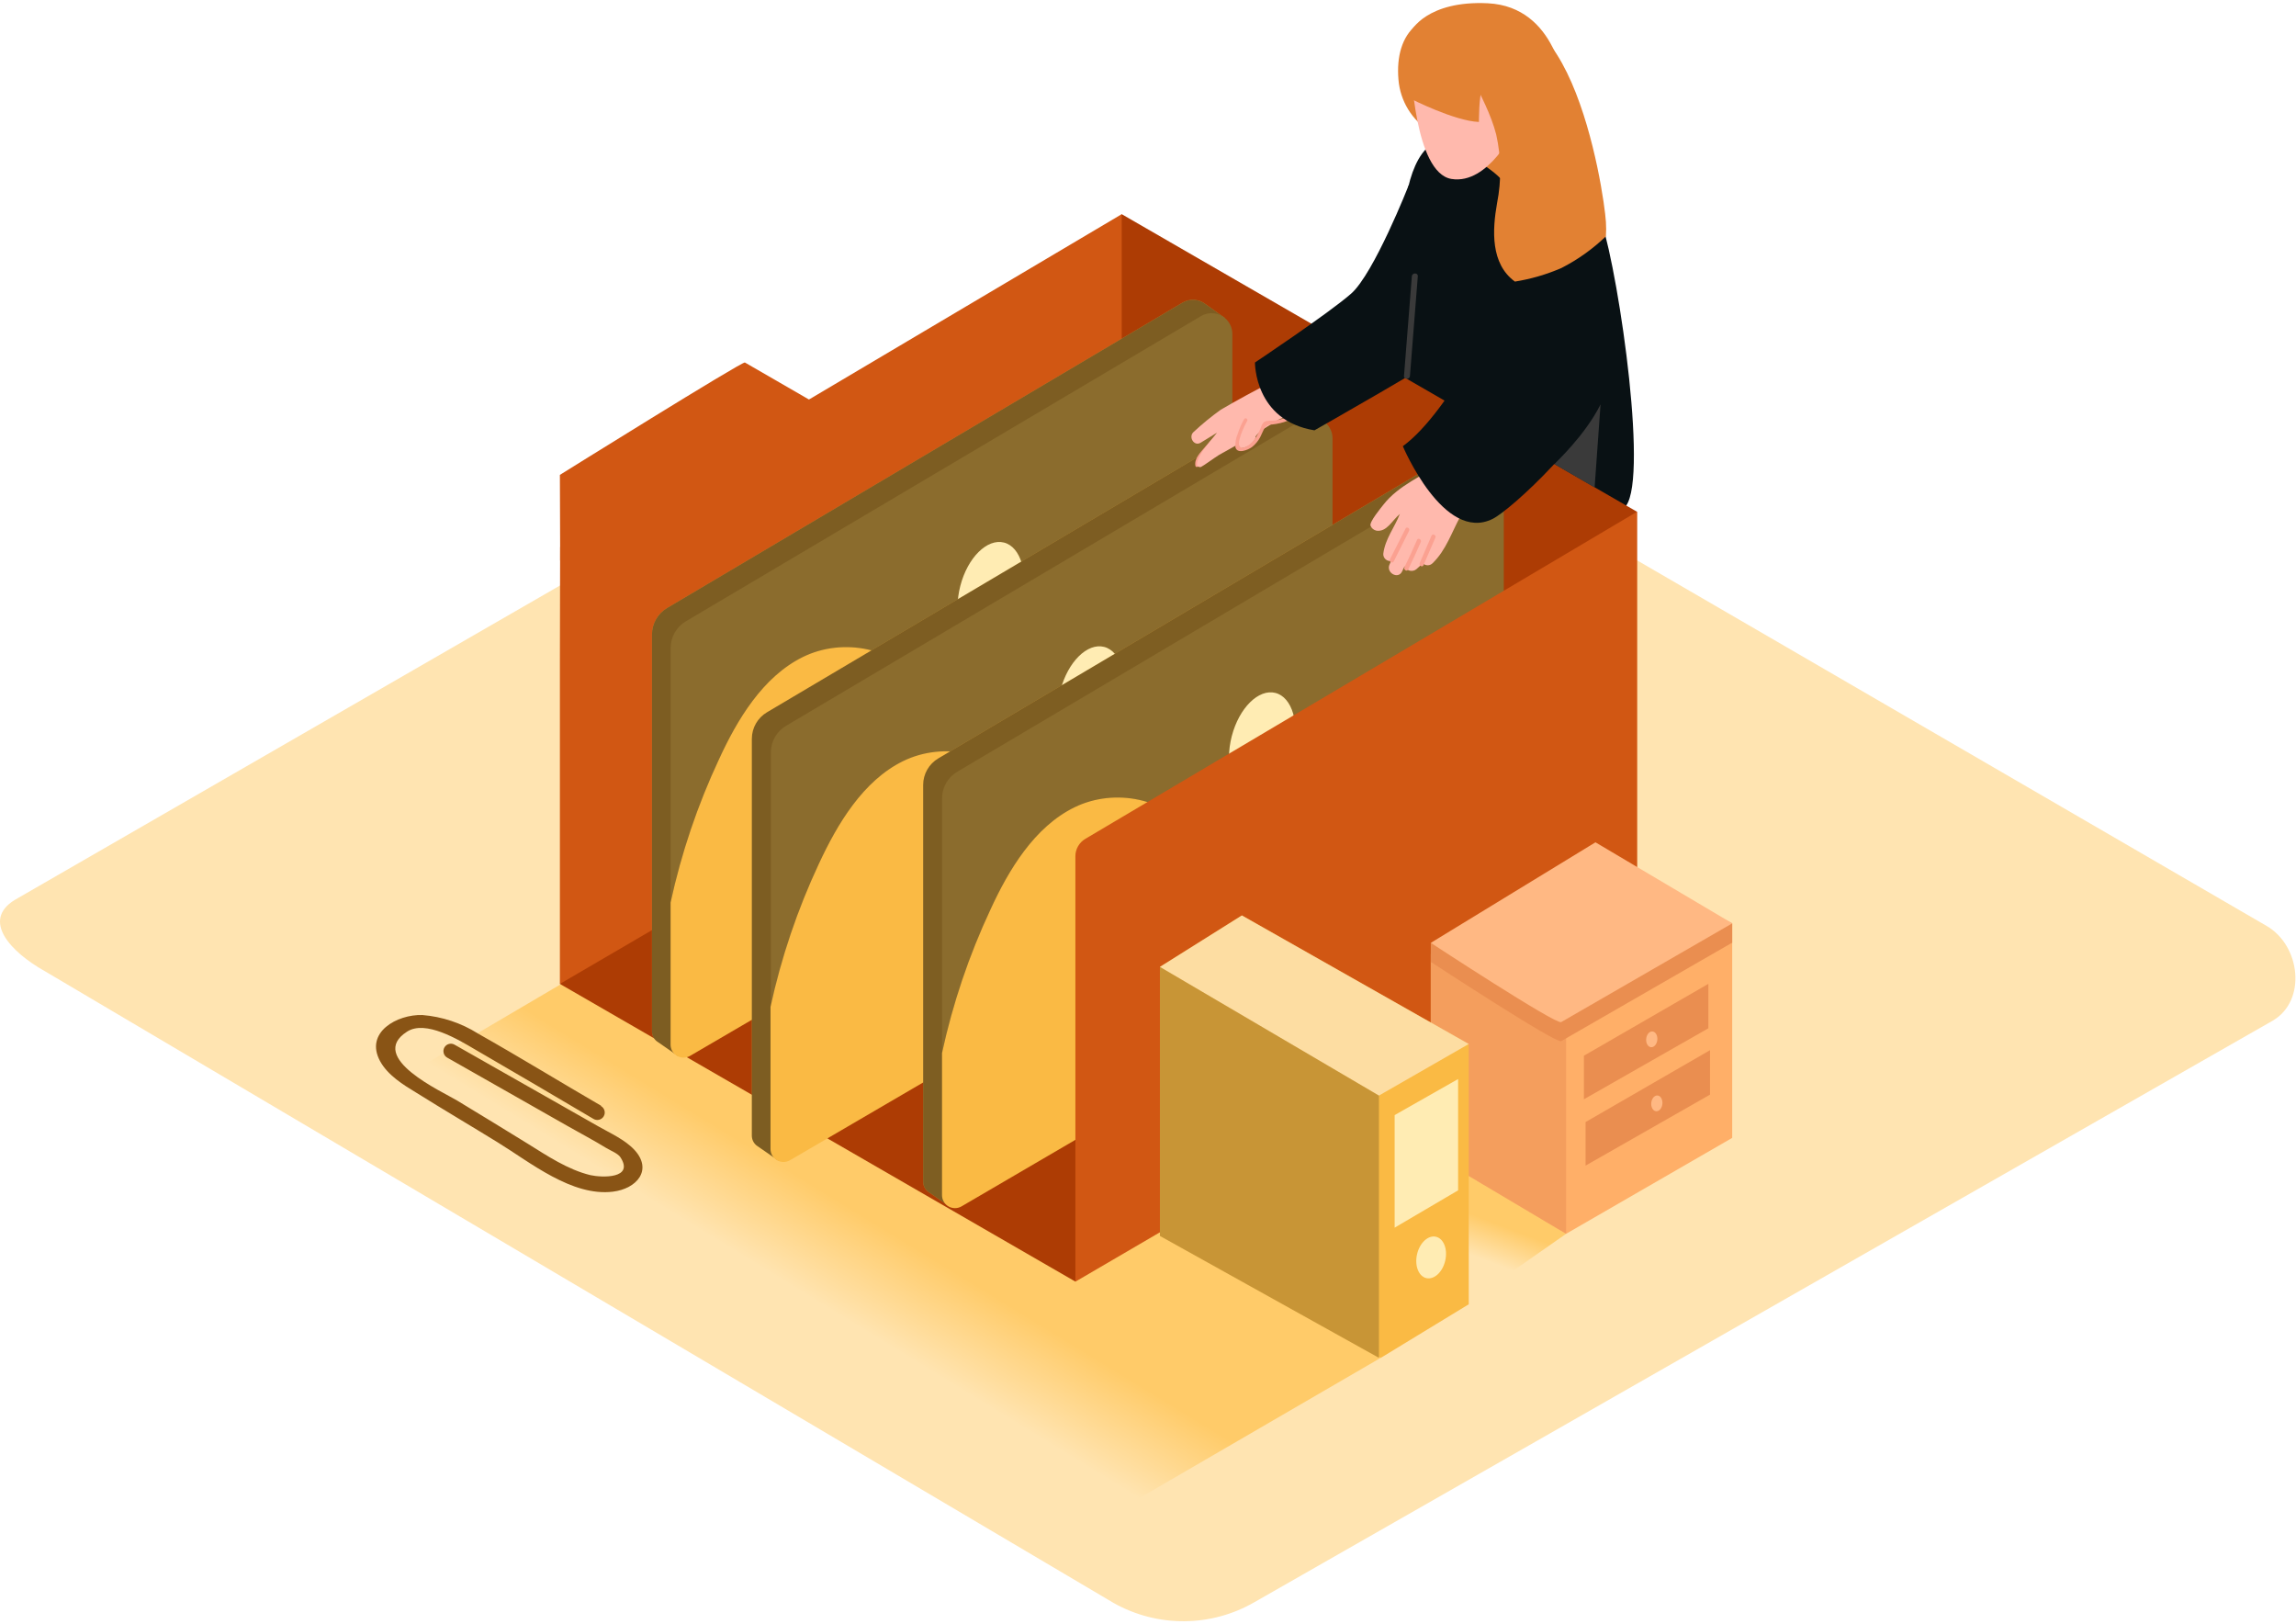
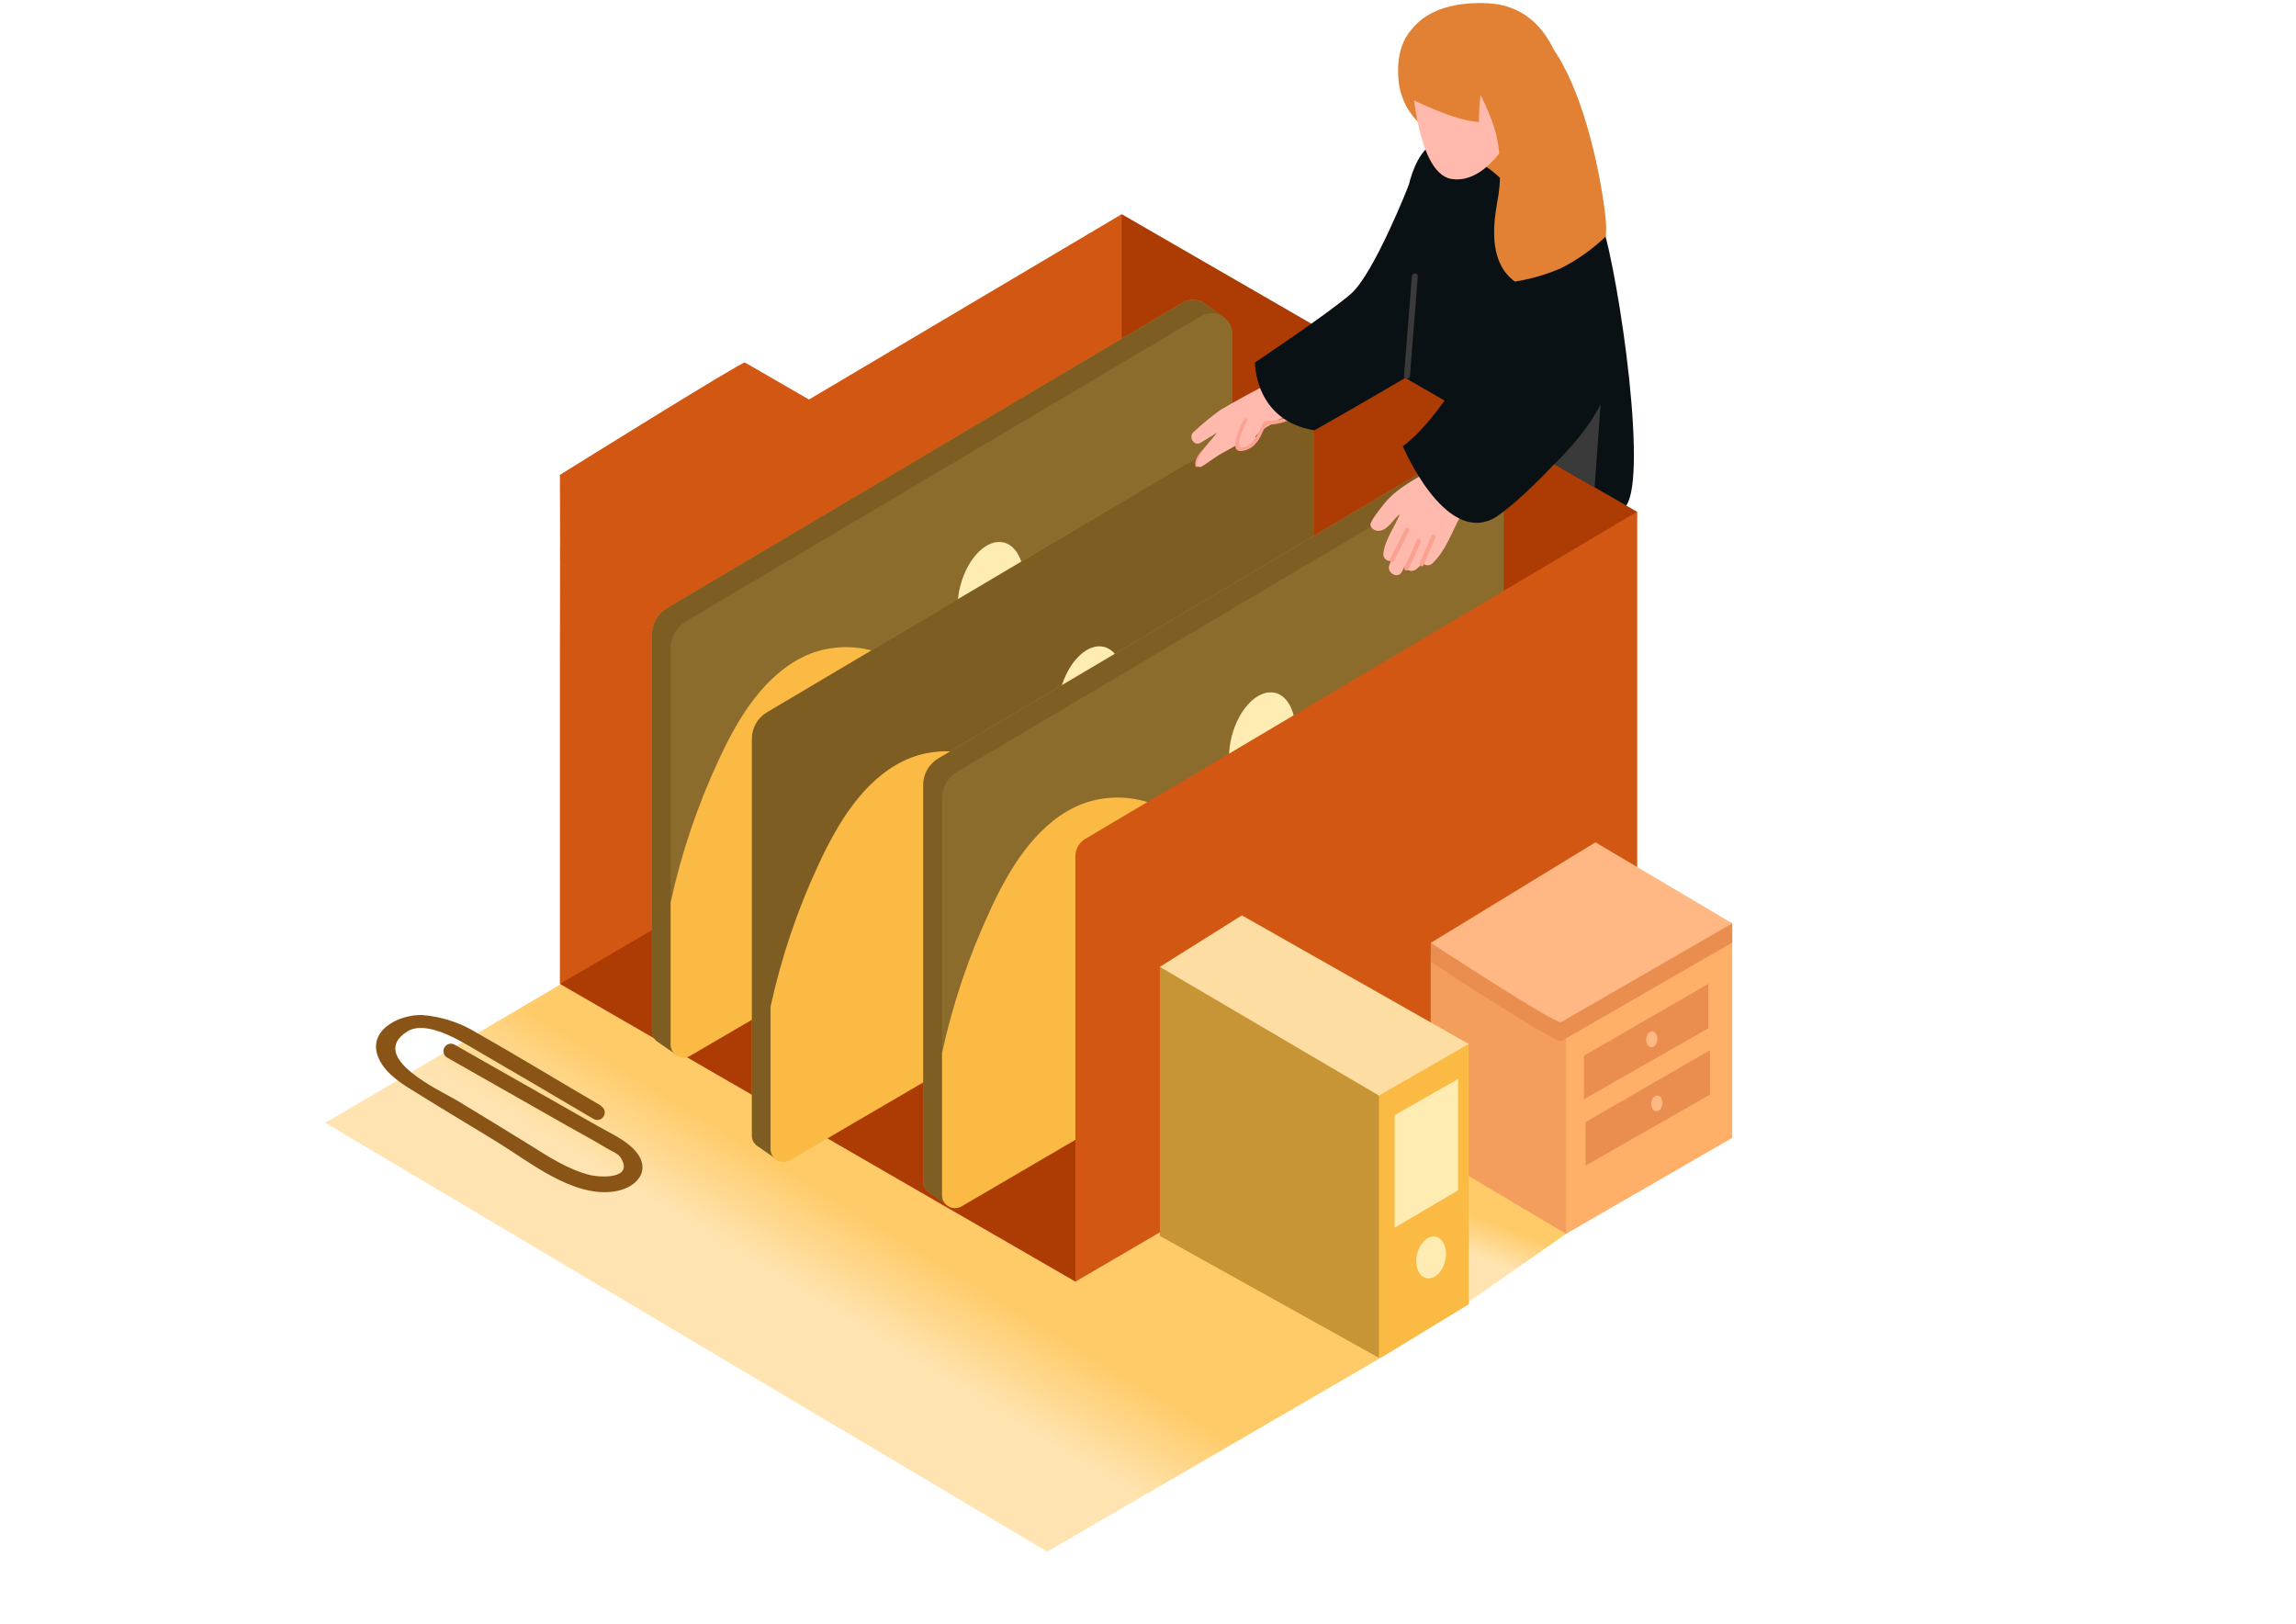
<svg xmlns="http://www.w3.org/2000/svg" width="495px" height="350px" viewBox="0 0 495 350">
  <title>proekty-dohovoriv-dlia-fizychnykh-osib-full</title>
  <defs>
    <linearGradient x1="34.776%" y1="50%" x2="43.565%" y2="41.098%" id="linearGradient-1">
      <stop stop-color="#FFE4B1" offset="0%" />
      <stop stop-color="#FFCB69" offset="100%" />
    </linearGradient>
    <filter x="-1.7%" y="-2.7%" width="103.3%" height="105.4%" filterUnits="objectBoundingBox" id="filter-2">
      <feGaussianBlur stdDeviation="1.263" in="SourceGraphic" />
    </filter>
    <linearGradient x1="34.776%" y1="50%" x2="43.899%" y2="32.457%" id="linearGradient-3">
      <stop stop-color="#FFE4B1" offset="0%" />
      <stop stop-color="#FFCB69" offset="100%" />
    </linearGradient>
  </defs>
  <g id="Page-1" stroke="none" stroke-width="1" fill="none" fill-rule="evenodd">
    <g id="proekty-dohovoriv-dlia-fizychnykh-osib-full" fill-rule="nonzero">
-       <path d="M240.101,345.537 L9.623,209.317 C2.287,205.2 -4.009,198.429 3.146,194.005 L234.458,60.632 C237.934,58.478 243.204,57.067 246.731,59.119 L488.674,199.596 C496.01,203.854 497.331,215.755 489.957,220.025 L270.52,345.319 C261.134,350.773 249.564,350.856 240.101,345.537 Z" id="Path" fill="#FFE4B1" />
      <path d="M151.833,193.967 L70.12,242.026 C70.12,242.026 201.298,319.934 225.78,334.464 L297.697,292.676" id="Path" fill="url(#linearGradient-1)" filter="url(#filter-2)" />
      <path d="M303.583,73.586 C303.583,73.586 297.722,34.408 310.495,30.111 C323.268,25.815 341.415,35.908 345.288,47.886 C349.16,59.864 355.675,105.377 350.084,109.519 C344.492,113.662 305.199,107.121 302.442,96.208" id="Path" fill="#091114" />
      <polygon id="Path" fill="#AD3C04" points="231.805 276.235 120.708 212.088 241.834 46.167 352.931 110.315" />
      <polygon id="Path" fill="#D15713" points="120.76 117.907 120.708 142.747 120.708 212.088 241.834 141.349 241.834 46.167" />
      <path d="M174.404,86.115 L160.592,78.138 C160.066,77.831 120.708,102.364 120.708,102.364 L120.76,117.907 L120.76,120.811 L181.271,86.115 L174.404,86.115 Z" id="Path" fill="#D15713" />
      <path d="M324.897,40.281 C326.333,39.717 327.795,39.23 329.167,38.793 C332.797,37.626 336.529,36.819 340.209,35.882 C339.529,19.596 329.591,1.257 312.265,2.809 C309.748,2.931 307.329,3.826 305.34,5.373 C302.249,7.938 301.082,12.17 301.493,17.108 C301.85,21.734 304.394,25.913 308.341,28.355 C318.421,34.792 322.755,36.703 324.897,40.281 Z" id="Path" fill="#E28133" />
      <path d="M304.198,14.209 C304.198,14.209 304.917,37.293 312.932,38.575 C320.947,39.858 326.603,27.765 326.603,27.765 C326.603,27.765 330.95,17.185 326.603,14.209 C322.255,11.234 310.508,6.348 304.198,14.209 Z" id="Path" fill="#FFB9AD" />
      <path d="M322.755,43.795 C321.729,49.579 321.319,56.863 326.603,60.697 C330.054,60.146 333.424,59.163 336.631,57.773 C340.146,55.977 343.378,53.674 346.224,50.938 C346.294,49.905 346.294,48.868 346.224,47.835 C345.839,41.422 337.811,-12.696 313.342,8.361 L317.305,16.569 C319.216,20.545 321.46,24.648 322.576,29.021 C323.659,33.88 323.72,38.911 322.755,43.795 L322.755,43.795 Z" id="Path" fill="#E28133" />
      <path d="M304.198,6.861 C304.122,6.63 307.687,0.064 320.78,0.705 C335.721,1.449 337.362,18.929 337.362,18.929" id="Path" fill="#E28133" />
      <path d="M303.339,11.542 C303.096,12.042 302.454,19.236 304.198,21.314 C304.198,21.314 313.56,26.085 318.844,26.29 C318.844,26.29 318.844,20.198 319.549,19.583 C320.254,18.967 319.164,8.272 312.252,6.848" id="Path" fill="#E28133" />
      <path d="M129.596,238.352 C120.76,233.223 111.988,227.836 103.062,222.796 C99.439,220.512 95.316,219.139 91.046,218.795 C85.608,218.629 78.594,222.527 81.928,228.708 C83.582,231.773 86.942,233.838 89.802,235.569 C95.599,239.199 101.511,242.674 107.333,246.265 C114.322,250.561 123.325,257.961 132.148,256.871 C137.277,256.242 140.753,252.203 136.803,247.894 C134.751,245.662 131.558,244.264 128.942,242.764 L98.009,225.195 C97.245,224.748 96.263,225.007 95.817,225.772 C95.37,226.537 95.629,227.518 96.394,227.965 L122.376,242.725 C125.159,244.303 128.018,245.816 130.75,247.483 C131.609,248.009 133.225,248.625 133.764,249.458 C136.765,254.101 129.788,253.87 127.262,253.305 C122.388,252.113 117.964,249.138 113.758,246.521 C108.718,243.392 103.652,240.327 98.587,237.249 C95.47,235.351 79.004,227.977 87.763,222.373 C91.738,219.808 98.779,224.079 102.421,226.221 C110.971,231.188 119.486,236.181 127.967,241.199 C128.732,241.645 129.714,241.387 130.16,240.622 C130.606,239.857 130.348,238.875 129.583,238.429 L129.596,238.352 Z" id="Path" fill="#895415" />
      <path d="M335.092,100.029 C335.092,100.029 341.902,93.694 345.069,87.128 L343.787,105.082 L335.092,100.029 Z" id="Path" fill="#3A3A3A" />
-       <path d="M264.123,68.584 L259.916,65.558 L259.916,65.558 C258.468,64.431 256.477,64.309 254.902,65.25 L143.831,131.051 C141.807,132.247 140.564,134.421 140.56,136.771 L140.56,157.829 L140.56,222.309 C140.56,223.129 140.927,223.906 141.561,224.425 L141.561,224.425 L141.933,224.682 L141.933,224.682 L146.254,227.682 L148.191,223.938 L146.703,223.502 L261.596,156.456 L261.596,69.097 L261.596,69.097 L264.123,68.584 Z" id="Path" fill="#FABA44" />
+       <path d="M264.123,68.584 L259.916,65.558 L259.916,65.558 C258.468,64.431 256.477,64.309 254.902,65.25 L143.831,131.051 C141.807,132.247 140.564,134.421 140.56,136.771 L140.56,222.309 C140.56,223.129 140.927,223.906 141.561,224.425 L141.561,224.425 L141.933,224.682 L141.933,224.682 L146.254,227.682 L148.191,223.938 L146.703,223.502 L261.596,156.456 L261.596,69.097 L261.596,69.097 L264.123,68.584 Z" id="Path" fill="#FABA44" />
      <path d="M264.123,68.584 L259.916,65.558 L259.916,65.558 C258.468,64.431 256.477,64.309 254.902,65.25 L143.831,131.051 C141.807,132.247 140.564,134.421 140.56,136.771 L140.56,157.829 L140.56,222.309 C140.56,223.129 140.927,223.906 141.561,224.425 L141.561,224.425 L141.933,224.682 L141.933,224.682 L146.254,227.682 L148.191,223.938 L146.703,223.502 L261.596,156.456 L261.596,69.097 L261.596,69.097 L264.123,68.584 Z" id="Path" fill="#000000" opacity="0.5" />
      <path d="M173.109,141.644 C181.778,137.399 193.307,139.605 198.86,147.787 C201.232,151.288 202.566,155.777 206.182,157.97 C209.203,159.573 212.811,159.626 215.878,158.111 C225.188,153.93 228.356,143.414 231.882,134.758 C235.845,125.024 241.18,113.123 250.747,107.827 C255.602,105.572 260.591,103.619 265.687,101.979 L265.687,71.983 C265.687,70.375 264.823,68.891 263.426,68.096 C262.028,67.3 260.312,67.315 258.929,68.135 L147.858,133.937 C145.834,135.132 144.591,137.306 144.587,139.657 L144.587,160.714 L144.587,194.545 C146.902,183.893 150.404,173.535 155.026,163.664 C158.912,155.174 164.401,145.902 173.109,141.644 Z" id="Path" fill="#8B6C2D" />
      <path d="M265.7,159.316 L265.7,101.94 C260.604,103.58 255.615,105.533 250.76,107.788 C241.18,113.11 235.845,125.011 231.895,134.719 C228.368,143.388 225.201,153.892 215.89,158.072 C212.824,159.587 209.216,159.535 206.195,157.931 C202.579,155.751 201.245,151.25 198.873,147.749 C193.332,139.567 181.791,137.361 173.121,141.606 C164.452,145.851 158.912,155.174 155.013,163.664 C150.391,173.535 146.89,183.893 144.575,194.545 L144.575,225.195 C144.578,226.192 145.112,227.111 145.977,227.608 C146.841,228.105 147.905,228.104 148.768,227.606 L265.7,159.316 Z" id="Path" fill="#FABA44" />
      <ellipse id="Oval" fill="#FFECB3" transform="translate(213.609, 127.98) rotate(-75.5) translate(-213.609, -127.98) " cx="213.609" cy="127.98" rx="11.388" ry="6.784" />
      <path d="M276.434,87.731 L165.363,153.532 C163.339,154.728 162.096,156.902 162.092,159.252 L162.092,180.31 L162.092,244.79 C162.092,245.61 162.459,246.387 163.093,246.906 L163.093,246.906 L163.465,247.163 L163.465,247.163 L167.786,250.163 L169.723,246.419 L168.235,245.983 L283.179,178.848 L283.179,91.578 C283.176,89.974 282.314,88.495 280.921,87.701 C279.528,86.906 277.816,86.918 276.434,87.731 Z" id="Path" fill="#FABA44" />
      <polyline id="Path" fill="#006DA8" points="281.448 88.039 285.719 91.065 280.538 92.091" />
      <path d="M276.434,87.731 L165.363,153.532 C163.339,154.728 162.096,156.902 162.092,159.252 L162.092,180.31 L162.092,244.79 C162.092,245.61 162.459,246.387 163.093,246.906 L163.093,246.906 L163.465,247.163 L163.465,247.163 L167.786,250.163 L169.723,246.419 L168.235,245.983 L283.179,178.848 L283.179,91.578 C283.176,89.974 282.314,88.495 280.921,87.701 C279.528,86.906 277.816,86.918 276.434,87.731 Z" id="Path" fill="#000000" opacity="0.5" />
-       <path d="M194.705,164.151 C203.374,159.906 214.903,162.112 220.456,170.294 C222.828,173.795 224.162,178.283 227.779,180.476 C230.799,182.08 234.407,182.133 237.474,180.617 C246.784,176.437 249.952,165.921 253.478,157.264 C257.441,147.531 262.776,135.63 272.343,130.333 C277.196,128.048 282.185,126.065 287.283,124.396 L287.283,94.477 C287.283,92.869 286.419,91.385 285.022,90.589 C283.624,89.794 281.908,89.809 280.525,90.629 L169.466,156.456 C167.443,157.652 166.2,159.826 166.196,162.176 L166.196,183.233 L166.196,217.064 C168.485,206.407 171.961,196.04 176.558,186.157 C180.508,177.668 185.997,168.396 194.705,164.151 Z" id="Path" fill="#8B6C2D" />
      <path d="M287.283,181.797 L287.283,124.396 C282.187,126.035 277.198,127.989 272.343,130.244 C262.763,135.566 257.428,147.467 253.478,157.175 C249.952,165.844 246.784,176.347 237.474,180.528 C234.407,182.043 230.799,181.99 227.779,180.386 C224.162,178.206 222.828,173.705 220.456,170.204 C214.916,162.022 203.374,159.816 194.705,164.061 C186.035,168.306 180.508,177.668 176.558,186.157 C171.936,196.029 168.434,206.387 166.119,217.038 L166.119,247.688 C166.123,248.685 166.657,249.605 167.522,250.102 C168.386,250.599 169.449,250.598 170.313,250.099 L287.283,181.797 Z" id="Path" fill="#FABA44" />
      <ellipse id="Oval" fill="#FFECB3" transform="translate(235.199, 150.471) rotate(-75.5) translate(-235.199, -150.471) " cx="235.199" cy="150.471" rx="11.388" ry="6.784" />
      <path d="M313.368,97.67 L202.297,163.471 C200.273,164.667 199.03,166.841 199.026,169.191 L199.026,190.248 L199.026,254.729 C199.026,255.549 199.393,256.325 200.027,256.845 L200.027,256.845 L200.399,257.101 L200.399,257.101 L204.72,260.102 L206.657,256.358 L205.169,255.922 L320.113,188.786 L320.113,101.517 C320.11,99.913 319.248,98.434 317.855,97.639 C316.462,96.845 314.75,96.856 313.368,97.67 Z" id="Path" fill="#FABA44" />
      <polyline id="Path" fill="#006DA8" points="318.369 97.965 322.64 101.004 317.472 102.017" />
      <path d="M313.368,97.67 L202.297,163.471 C200.273,164.667 199.03,166.841 199.026,169.191 L199.026,190.248 L199.026,254.729 C199.026,255.549 199.393,256.325 200.027,256.845 L200.027,256.845 L200.399,257.101 L200.399,257.101 L204.72,260.102 L206.657,256.358 L205.169,255.922 L320.113,188.786 L320.113,101.517 C320.11,99.913 319.248,98.434 317.855,97.639 C316.462,96.845 314.75,96.856 313.368,97.67 Z" id="Path" fill="#000000" opacity="0.495" />
      <path d="M231.626,174.064 C240.295,169.819 251.824,172.025 257.377,180.207 C259.749,183.708 261.083,188.196 264.7,190.389 C267.721,191.993 271.329,192.046 274.395,190.531 C283.705,186.35 286.873,175.834 290.4,167.177 C294.362,157.444 299.697,145.543 309.264,140.246 C314.119,137.991 319.109,136.038 324.204,134.399 L324.204,104.403 C324.204,102.795 323.34,101.311 321.943,100.515 C320.546,99.72 318.829,99.735 317.446,100.555 L206.375,166.357 C204.351,167.552 203.108,169.726 203.105,172.076 L203.105,193.134 L203.105,226.99 C205.42,216.339 208.921,205.98 213.544,196.109 C217.429,187.594 222.918,178.322 231.626,174.064 Z" id="Path" fill="#8B6C2D" />
      <path d="M324.217,191.723 L324.217,134.36 C319.121,136 314.132,137.953 309.277,140.208 C299.697,145.53 294.362,157.431 290.412,167.139 C286.886,175.808 283.718,186.311 274.408,190.492 C271.341,192.007 267.733,191.955 264.712,190.351 C261.096,188.171 259.762,183.67 257.39,180.168 C251.85,171.987 240.308,169.781 231.639,174.026 C222.969,178.27 217.442,187.555 213.544,196.045 C208.912,205.936 205.406,216.316 203.092,226.99 L203.092,257.64 C203.095,258.637 203.63,259.557 204.494,260.054 C205.358,260.55 206.422,260.55 207.285,260.051 L324.217,191.723 Z" id="Path" fill="#FABA44" />
      <ellipse id="Oval" fill="#FFECB3" transform="translate(272.126, 160.391) rotate(-75.5) translate(-272.126, -160.391) " cx="272.126" cy="160.391" rx="11.388" ry="6.784" />
      <polygon id="Path" fill="url(#linearGradient-3)" points="337.644 265.95 310.777 284.725 283.359 262.783 304.532 244.97" />
      <path d="M233.985,180.823 C232.659,181.61 231.844,183.037 231.844,184.58 L231.844,206.933 L231.844,276.274 L352.969,205.522 L352.969,110.289 L233.985,180.823 Z" id="Path" fill="#D15713" />
      <polyline id="Path" fill="#FFAF68" points="373.45 199.033 373.45 245.277 337.644 265.95 308.469 248.612 308.469 205.65" />
      <polygon id="Path" fill="#F49E5D" points="337.644 265.95 337.644 220.334 308.469 207.407 308.469 248.612" />
      <polyline id="Path" fill="#EA8E50" points="308.469 203.239 308.469 207.407 311.239 208.254 313.086 205.432" />
      <path d="M343.967,185.721 L373.462,203.188 L336.58,224.425 C335.49,225.054 308.469,207.343 308.469,207.343 L343.967,185.721 Z" id="Path" fill="#EA8E50" />
      <polyline id="Path" fill="#EA8E50" points="373.45 203.201 373.45 199.033 368.153 196.404 368.794 203.791" />
      <path d="M343.967,181.566 L373.462,199.033 L336.58,220.321 C335.49,220.95 308.469,203.239 308.469,203.239 L343.967,181.566 Z" id="Path" fill="#FFB883" />
      <polygon id="Path" fill="#EA8E50" points="368.307 212.075 368.307 221.655 341.479 236.954 341.479 227.567" />
      <polygon id="Path" fill="#EA8E50" points="368.666 226.374 368.666 235.954 341.838 251.254 341.838 241.866" />
      <ellipse id="Oval" fill="#FFB883" transform="translate(356.106, 224.033) rotate(-84.55) translate(-356.106, -224.033) " cx="356.106" cy="224.033" rx="1.706" ry="1.205" />
      <ellipse id="Oval" fill="#FFB883" transform="translate(357.2, 237.838) rotate(-84.55) translate(-357.2, -237.838) " cx="357.2" cy="237.838" rx="1.706" ry="1.205" />
      <polyline id="Path" fill="#FABA44" points="316.651 225.041 267.739 197.327 250.067 208.42 272.176 230.722 300.544 243.585" />
      <polyline id="Path" fill="#FFFFFF" opacity="0.5" points="316.651 225.041 267.739 197.327 250.067 208.42 272.176 230.722 300.544 243.585" />
      <polygon id="Path" fill="#FABA44" points="297.286 236.159 250.067 208.42 250.067 215.448 250.067 218.936 250.067 266.412 297.286 292.689 297.286 292.458 297.697 292.689 316.651 281.147 316.651 234.967 316.651 225.041" />
      <polygon id="Path" fill="#FFECB3" points="300.672 240.366 300.672 264.629 314.355 256.588 314.355 232.594" />
      <polygon id="Path" fill="#000000" opacity="0.2" points="297.286 236.159 297.286 292.689 250.067 266.412 250.067 208.42" />
      <ellipse id="Oval" fill="#FFECB3" transform="translate(308.545, 271.048) rotate(-76.87) translate(-308.545, -271.048) " cx="308.545" cy="271.048" rx="4.578" ry="3.116" />
      <path d="M317.433,101.312 C317.024,101.092 316.538,101.069 316.11,101.248 C315.682,101.427 315.358,101.79 315.227,102.235 C315.086,102.71 314.92,103.184 314.753,103.659 C314.38,103.833 314.09,104.146 313.945,104.531 C313.753,105.018 313.56,105.493 313.355,105.967 L313.227,105.749 C313.817,104.377 312.034,102.876 310.867,103.877 C310.719,103.819 310.563,103.781 310.405,103.761 C311.149,103.274 311.884,102.774 312.611,102.261 C314.227,101.107 312.675,98.414 311.047,99.581 C306.789,102.607 301.557,104.531 298.222,108.827 C297.735,109.455 295.157,112.546 295.478,113.328 C295.701,113.875 296.182,114.274 296.76,114.393 C299.005,114.7 300.082,112.225 301.8,110.789 C300.672,113.7 298.607,116.162 298.222,119.407 C298.21,119.847 298.393,120.27 298.722,120.562 C299.051,120.854 299.493,120.985 299.928,120.92 L299.595,121.626 C298.722,123.421 301.403,124.986 302.275,123.19 L302.813,122.062 C303.017,122.54 303.435,122.894 303.941,123.015 C304.447,123.137 304.98,123.011 305.378,122.677 C305.851,122.275 306.3,121.847 306.725,121.395 C307.005,121.685 307.392,121.85 307.796,121.85 C308.2,121.85 308.586,121.685 308.867,121.395 C311.765,118.586 312.97,114.739 314.855,111.289 C316.804,108.856 318.449,106.195 319.754,103.364 C320.562,101.658 318.446,100.222 317.433,101.312 Z" id="Path" fill="#FFB9AD" />
      <path d="M303.019,113.957 L299.671,120.548 C299.402,121.087 300.21,121.549 300.479,121.023 L303.762,114.457 C304.083,113.893 303.275,113.418 303.019,113.957 Z" id="Path" fill="#FBA191" />
      <path d="M305.507,116.368 C304.652,118.36 303.745,120.33 302.788,122.28 C302.531,122.818 303.326,123.293 303.596,122.754 C304.545,120.805 305.451,118.834 306.314,116.842 C306.532,116.304 305.737,115.829 305.507,116.368 Z" id="Path" fill="#FBA191" />
      <path d="M308.649,115.419 L306.084,121.369 C305.853,121.908 306.648,122.382 306.892,121.844 L309.456,115.893 C309.713,115.419 308.918,114.918 308.649,115.419 Z" id="Path" fill="#FBA191" />
      <path d="M323.845,64.878 C323.845,64.878 312.765,88.654 302.442,96.182 C302.442,96.182 311.265,117.137 321.819,111.841 C325.666,109.943 343.8,93.476 348.237,80.511" id="Path" fill="#091114" />
      <path d="M264.046,91.989 C262.513,93.34 261.085,94.806 259.775,96.375 C258.826,97.516 257.454,98.798 257.71,100.389 C257.787,100.863 258.518,100.671 258.441,100.183 C258.198,98.709 260.391,96.772 261.314,95.746 C262.343,94.613 263.435,93.538 264.584,92.527 C264.943,92.207 264.405,91.668 264.046,91.989 Z" id="Path" fill="#FBA191" />
      <path d="M262.789,98.055 C262.725,98.055 262.789,98.055 262.866,98.055 L262.802,98.055 L262.789,98.055 Z" id="Path" fill="#FFB9AD" />
      <path d="M285.565,79.934 C285.524,79.21 284.995,78.606 284.282,78.472 L284.975,78.036 C285.622,77.601 285.832,76.746 285.462,76.061 C278.178,80.383 270.483,84.025 263.186,88.321 C261.116,89.801 259.146,91.417 257.287,93.156 C256.184,94.194 257.428,96.285 258.839,95.438 C260.027,94.729 261.207,94.006 262.378,93.271 C261.391,94.477 260.429,95.695 259.493,96.939 C258.724,97.965 257.056,100.889 258.903,100.671 C259.608,100.312 261.66,98.786 262.75,98.106 L262.75,98.106 L263.135,97.862 L262.814,98.08 C263.084,97.939 264.097,97.311 264.097,97.349 C264.943,96.888 265.777,96.4 266.662,95.913 C266.686,96.043 266.788,96.145 266.918,96.169 L267.136,96.169 C267.104,96.282 267.127,96.403 267.197,96.496 C267.268,96.59 267.378,96.644 267.495,96.644 C267.938,96.604 268.371,96.491 268.778,96.31 C269.273,96.116 269.713,95.803 270.06,95.4 C270.087,95.369 270.108,95.335 270.124,95.297 C270.338,95.048 270.519,94.772 270.663,94.477 C270.716,94.372 270.716,94.248 270.663,94.143 L270.894,93.823 C271.214,93.502 271.497,93.168 271.804,92.835 L275.716,90.424 L276.242,90.206 L279.204,89.219 C279.375,89.139 279.462,88.947 279.412,88.766 C279.361,88.585 279.186,88.467 278.999,88.488 L278.755,88.565 L278.755,88.565 L279.55,88.064 L280.833,87.09 C283.004,85.599 285.019,83.894 286.847,81.999 C287.732,80.985 286.668,79.883 285.565,79.934 Z" id="Path" fill="#FFB9AD" />
      <path d="M280.32,88.295 C278.755,89.499 276.919,90.301 274.972,90.629 C274.331,90.732 273.112,90.565 272.535,90.963 C272.22,91.245 271.996,91.616 271.894,92.027 C271.556,92.895 271.126,93.725 270.612,94.502 C270.073,95.272 268.726,96.708 267.624,96.464 C266.085,96.118 268.47,91.424 268.906,90.681 C268.973,90.505 268.904,90.307 268.742,90.212 C268.58,90.116 268.373,90.152 268.252,90.296 C267.668,91.32 267.195,92.403 266.841,93.528 C266.449,94.427 266.277,95.408 266.341,96.387 C266.726,97.978 269.086,96.964 269.893,96.387 C270.646,95.799 271.262,95.055 271.702,94.207 C271.971,93.707 272.151,93.168 272.42,92.668 C272.535,92.369 272.725,92.104 272.971,91.899 C273.42,91.489 273.651,91.553 274.254,91.501 C276.611,91.273 278.856,90.384 280.73,88.936 C281.089,88.654 280.704,88 280.32,88.295 Z" id="Path" fill="#FBA191" />
      <path d="M303.711,39.922 C303.711,39.922 296.222,58.992 291.272,63.314 C286.321,67.635 270.56,78.138 270.56,78.138 C270.56,78.138 270.419,90.655 283.385,92.758 C283.385,92.758 309.905,77.754 315.766,73.522" id="Path" fill="#091114" />
      <path d="M304.384,59.562 L302.691,81.043 C302.627,81.864 303.91,81.864 303.974,81.043 L305.667,59.562 C305.731,58.741 304.448,58.741 304.384,59.562 Z" id="Path" fill="#3A3A3A" />
    </g>
  </g>
</svg>